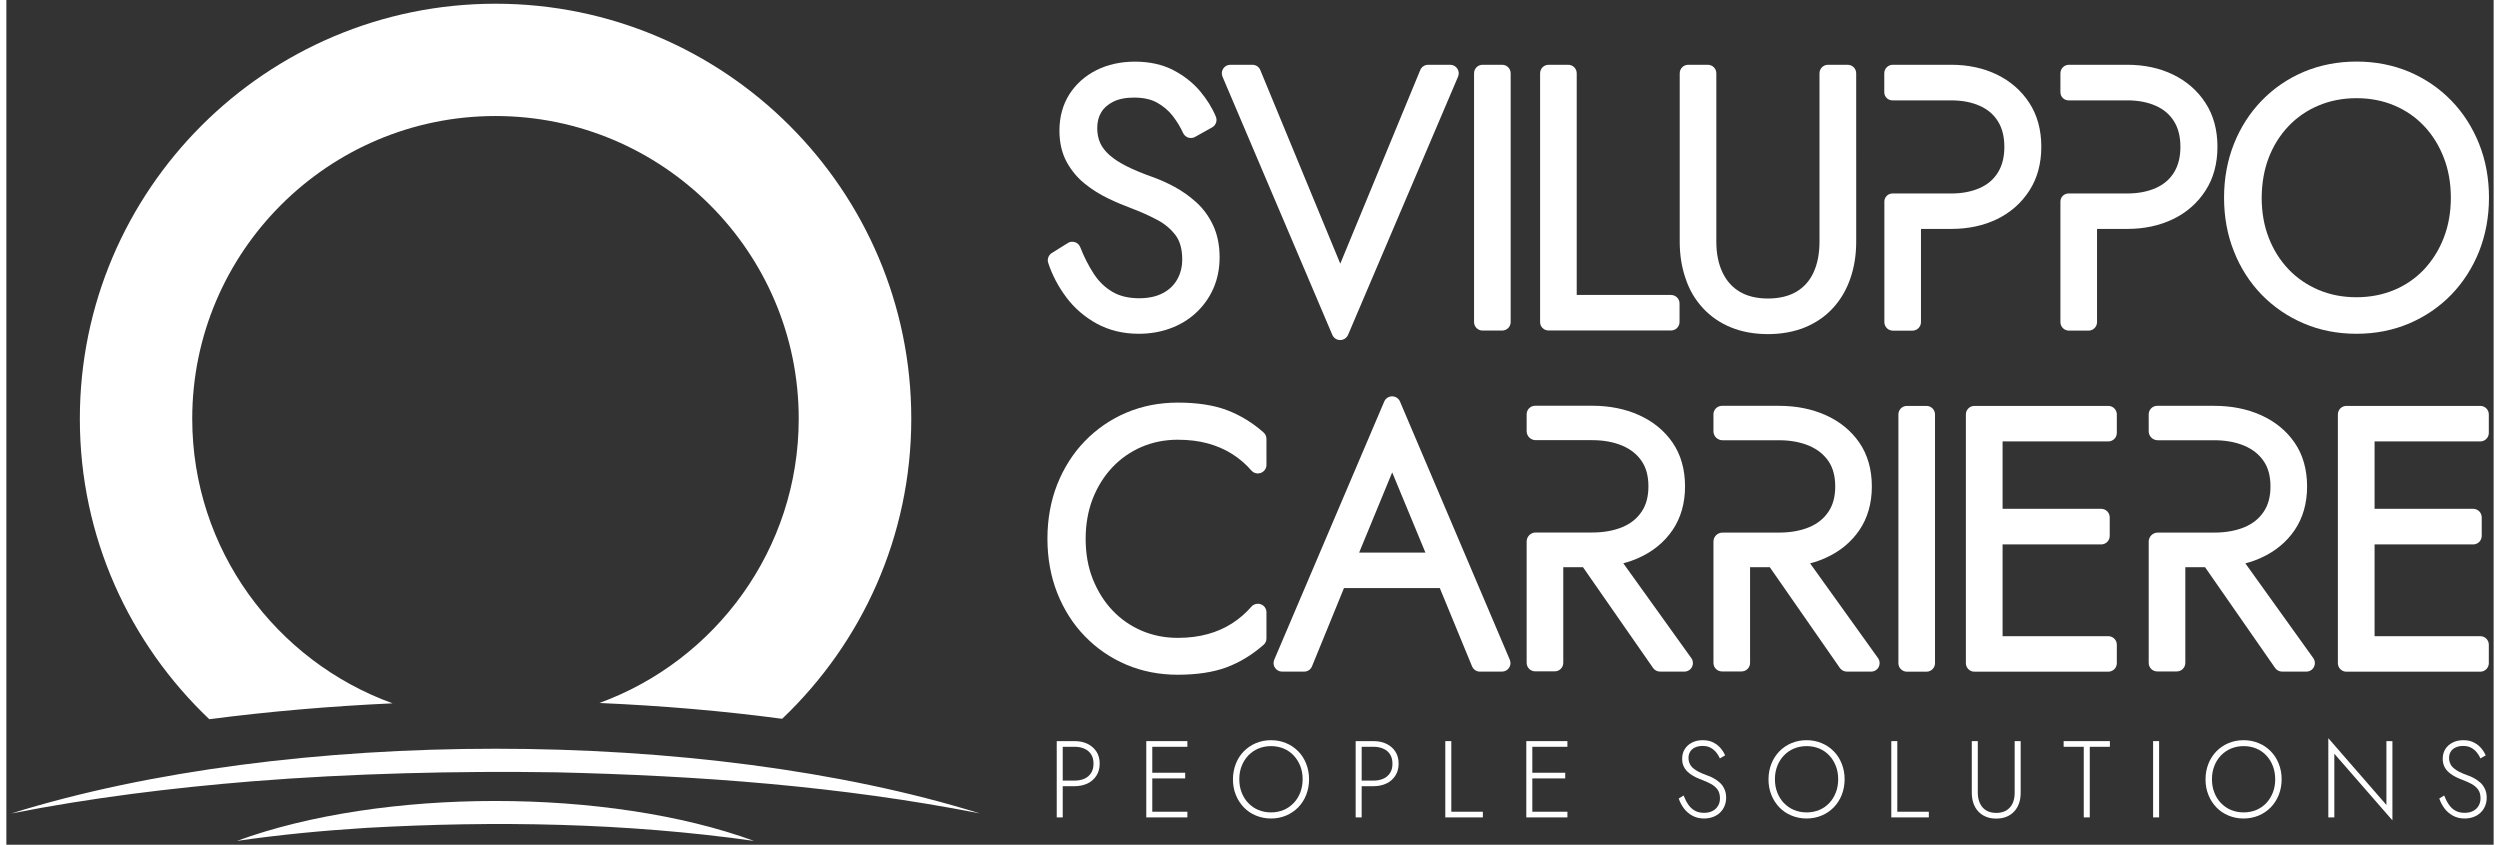
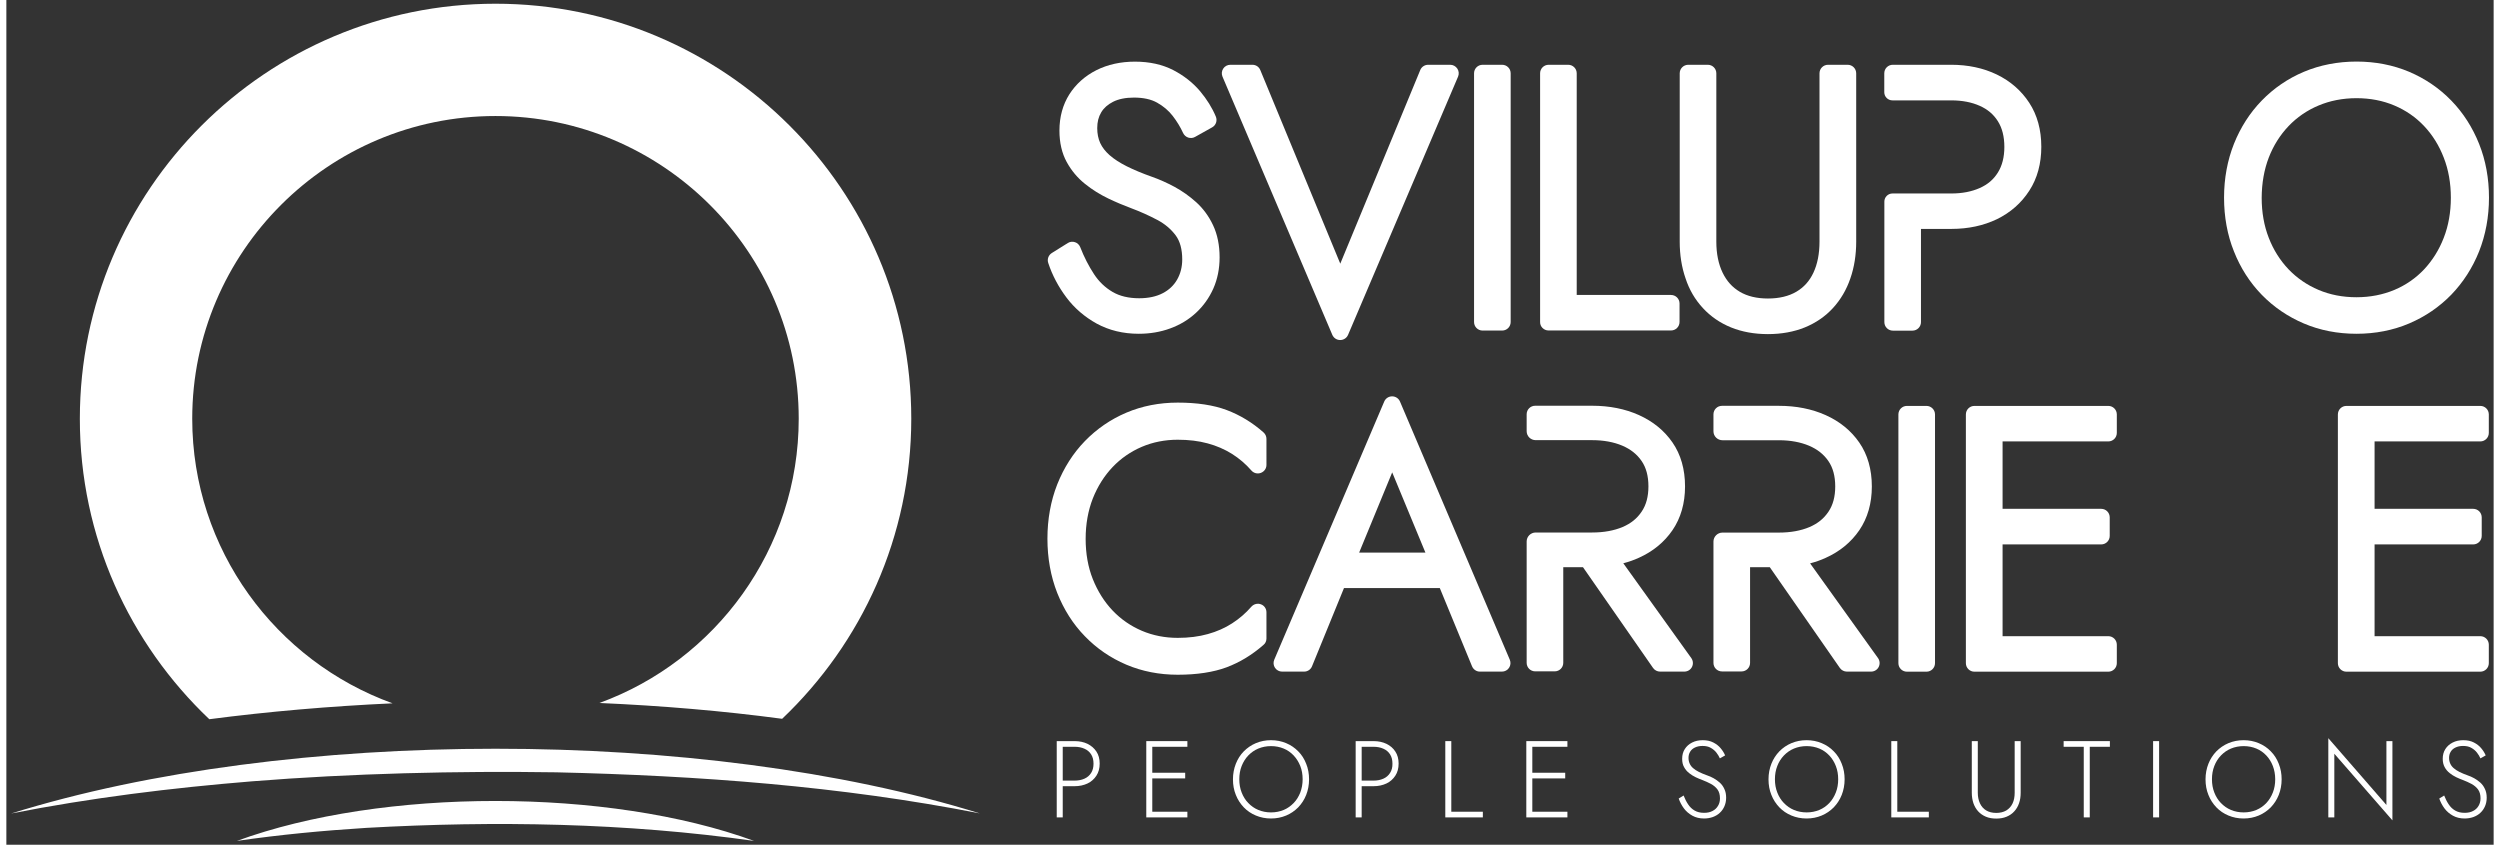
<svg xmlns="http://www.w3.org/2000/svg" version="1.1" id="Livello_1" x="0px" y="0px" height="99" width="293" viewBox="0 0 294.13 99.89" style="enable-background:new 0 0 294.13 99.89;" xml:space="preserve">
  <rect x="0" y="0" width="294.13" height="99.89" fill="#333333" stroke="none" />
  <style type="text/css"> .st0{fill:#FFFFFF;} </style>
  <g>
    <path class="st0" d="M24,85.05c6.98-0.91,14.26-1.54,21.67-1.88c-13.8-4.99-23.69-18.19-23.69-33.66 c0-19.73,16.09-35.79,35.86-35.79c19.77,0,35.86,16.06,35.86,35.79c0,15.43-9.83,28.61-23.57,33.62 c7.32,0.32,14.57,0.93,21.61,1.87c9.4-8.94,15.27-21.54,15.27-35.49c0-27.06-22.06-49.07-49.16-49.07 c-27.11,0-49.16,22.01-49.16,49.07C8.68,63.49,14.57,76.1,24,85.05z" />
    <path class="st0" d="M0.56,96.2c9.45-1.86,18.98-3.03,28.54-3.81c11.65-0.93,24.22-1.24,35.93-1.06 c16.77,0.39,33.62,1.62,50.09,4.86C82.34,85.99,33.32,85.99,0.56,96.2z" />
    <path class="st0" d="M27.26,99.44c5.12-0.74,10.2-1.22,15.29-1.54c15.28-0.86,30.7-0.6,45.87,1.54 C71.19,93.15,44.48,93.14,27.26,99.44z" />
    <path class="st0" d="M125.35,35.17c0.95,1.27,2.16,2.31,3.59,3.1c1.45,0.79,3.12,1.2,4.97,1.2c1.32,0,2.57-0.21,3.71-0.63 c1.16-0.42,2.19-1.04,3.06-1.85c0.87-0.8,1.56-1.77,2.05-2.87c0.49-1.11,0.74-2.35,0.74-3.69c0-1.43-0.26-2.71-0.77-3.79 c-0.5-1.07-1.18-1.99-2-2.73c-0.79-0.71-1.65-1.32-2.57-1.82c-0.9-0.48-1.79-0.88-2.65-1.18c-1.13-0.4-2.14-0.82-3-1.25 c-0.81-0.41-1.5-0.85-2.03-1.32c-0.49-0.44-0.86-0.91-1.1-1.43c-0.23-0.51-0.35-1.1-0.35-1.76c0-0.72,0.15-1.33,0.47-1.86 c0.31-0.52,0.77-0.93,1.4-1.25c0.65-0.33,1.48-0.5,2.47-0.5c1.11,0,2.03,0.2,2.74,0.6c0.75,0.42,1.37,0.95,1.84,1.56 c0.51,0.66,0.92,1.34,1.23,2.02c0.12,0.26,0.34,0.46,0.61,0.55c0.27,0.09,0.57,0.06,0.81-0.08l2.02-1.13 c0.45-0.25,0.63-0.79,0.44-1.26c-0.43-1.04-1.07-2.07-1.89-3.04c-0.84-0.99-1.9-1.82-3.15-2.47c-1.28-0.66-2.8-1-4.53-1 c-1.69,0-3.23,0.34-4.56,1.01c-1.35,0.68-2.43,1.65-3.2,2.86c-0.77,1.22-1.17,2.66-1.17,4.28c0,1.43,0.29,2.68,0.86,3.72 c0.55,1.01,1.28,1.88,2.17,2.59c0.84,0.68,1.77,1.25,2.74,1.72c0.94,0.45,1.85,0.83,2.71,1.15c1.07,0.4,2.12,0.87,3.1,1.39 c0.89,0.47,1.62,1.09,2.17,1.83c0.51,0.69,0.77,1.64,0.77,2.84c0,0.89-0.2,1.67-0.6,2.38c-0.4,0.69-0.95,1.22-1.7,1.61 c-0.76,0.4-1.7,0.6-2.79,0.6c-1.24,0-2.3-0.25-3.15-0.75c-0.87-0.51-1.61-1.21-2.19-2.1c-0.63-0.96-1.18-2.03-1.63-3.19 c-0.11-0.28-0.34-0.5-0.62-0.59c-0.29-0.1-0.6-0.06-0.85,0.1l-1.89,1.18c-0.4,0.25-0.58,0.74-0.42,1.19 C123.69,32.56,124.42,33.93,125.35,35.17z" />
    <path class="st0" d="M156.8,39.6c0.16,0.37,0.52,0.61,0.93,0.61s0.77-0.24,0.93-0.61l13.01-30.54c0.13-0.31,0.1-0.67-0.09-0.95 c-0.19-0.28-0.5-0.45-0.84-0.45h-2.61c-0.41,0-0.78,0.25-0.93,0.62l-9.46,22.9l-9.46-22.9c-0.16-0.38-0.52-0.62-0.93-0.62h-2.61 c-0.34,0-0.66,0.17-0.84,0.45c-0.19,0.28-0.22,0.64-0.09,0.95L156.8,39.6z" />
    <path class="st0" d="M176.88,7.66h-2.31c-0.56,0-1.01,0.45-1.01,1.01v29.41c0,0.56,0.45,1.01,1.01,1.01h2.31 c0.56,0,1.01-0.45,1.01-1.01V8.67C177.89,8.11,177.44,7.66,176.88,7.66z" />
    <path class="st0" d="M182.37,39.08h14.48c0.56,0,1.01-0.45,1.01-1.01v-2.18c0-0.56-0.45-1.01-1.01-1.01H185.7V8.67 c0-0.56-0.45-1.01-1.01-1.01h-2.31c-0.56,0-1.01,0.45-1.01,1.01v29.41C181.36,38.63,181.81,39.08,182.37,39.08z" />
    <path class="st0" d="M200.62,36.43c0.91,0.99,2.03,1.76,3.33,2.29c1.28,0.52,2.75,0.79,4.36,0.79s3.08-0.27,4.36-0.79 c1.3-0.53,2.42-1.3,3.33-2.29c0.9-0.98,1.6-2.16,2.06-3.51c0.46-1.32,0.69-2.78,0.69-4.34V8.67c0-0.56-0.45-1.01-1.01-1.01h-2.32 c-0.56,0-1.01,0.45-1.01,1.01v19.91c0,1.41-0.24,2.65-0.72,3.67c-0.46,0.98-1.12,1.72-2.02,2.25c-0.9,0.53-2.03,0.8-3.36,0.8 c-1.32,0-2.44-0.27-3.33-0.8c-0.89-0.53-1.55-1.27-2.03-2.26c-0.49-1.02-0.74-2.25-0.74-3.66V8.67c0-0.56-0.45-1.01-1.01-1.01 h-2.31c-0.56,0-1.01,0.45-1.01,1.01v19.91c0,1.56,0.23,3.02,0.69,4.34C199.01,34.27,199.71,35.45,200.62,36.43z" />
    <path class="st0" d="M239.22,22.55c0.95-1.46,1.42-3.21,1.42-5.19c0-2.01-0.48-3.76-1.43-5.21c-0.94-1.44-2.23-2.56-3.84-3.34 c-1.58-0.76-3.39-1.15-5.39-1.15h-6.9c-0.56,0-1.01,0.45-1.01,1.01v2.24c0,0.53,0.43,0.96,0.96,0.96H230 c1.28,0,2.42,0.22,3.37,0.65c0.92,0.41,1.62,1,2.13,1.81c0.51,0.8,0.77,1.82,0.77,3.05c0,1.2-0.26,2.22-0.77,3.03 c-0.51,0.82-1.21,1.41-2.13,1.82c-0.96,0.43-2.09,0.65-3.37,0.65h-6.96c-0.53,0-0.96,0.43-0.96,0.96v14.25 c0,0.56,0.45,1.01,1.01,1.01h2.31c0.56,0,1.01-0.45,1.01-1.01V27.07H230c2,0,3.81-0.39,5.39-1.15 C236.99,25.14,238.28,24.01,239.22,22.55z" />
-     <path class="st0" d="M260.05,22.55c0.95-1.46,1.42-3.21,1.42-5.19c0-2.01-0.48-3.76-1.43-5.21c-0.94-1.44-2.23-2.56-3.84-3.34 c-1.58-0.76-3.39-1.15-5.39-1.15h-6.9c-0.56,0-1.01,0.45-1.01,1.01v2.24c0,0.53,0.43,0.96,0.96,0.96h6.96 c1.28,0,2.42,0.22,3.37,0.65c0.92,0.41,1.62,1,2.13,1.81c0.51,0.8,0.77,1.82,0.77,3.05c0,1.2-0.26,2.22-0.77,3.03 c-0.51,0.82-1.21,1.41-2.13,1.82c-0.96,0.43-2.09,0.65-3.37,0.65h-6.96c-0.53,0-0.96,0.43-0.96,0.96v14.25 c0,0.56,0.45,1.01,1.01,1.01h2.31c0.56,0,1.01-0.45,1.01-1.01V27.07h3.58c2,0,3.81-0.39,5.39-1.15 C257.82,25.14,259.11,24.01,260.05,22.55z" />
    <path class="st0" d="M266.7,34.85c1.41,1.45,3.08,2.59,4.98,3.4c1.9,0.81,3.99,1.22,6.23,1.22c2.23,0,4.33-0.41,6.23-1.22 c1.9-0.81,3.57-1.95,4.98-3.4c1.4-1.45,2.51-3.17,3.29-5.12c0.77-1.95,1.17-4.09,1.17-6.36s-0.39-4.41-1.17-6.36 c-0.78-1.95-1.88-3.67-3.29-5.12c-1.41-1.45-3.08-2.59-4.98-3.4c-1.9-0.8-3.99-1.21-6.22-1.21c-2.23,0-4.33,0.41-6.23,1.21 c-1.9,0.8-3.57,1.95-4.98,3.4c-1.41,1.45-2.51,3.17-3.29,5.12c-0.77,1.94-1.17,4.08-1.17,6.36s0.39,4.42,1.17,6.36 C264.19,31.68,265.29,33.4,266.7,34.85z M267.54,18.63c0.55-1.42,1.34-2.67,2.34-3.72c0.99-1.04,2.18-1.86,3.54-2.43 c1.35-0.57,2.86-0.87,4.49-0.87c1.62,0,3.13,0.29,4.49,0.87c1.35,0.57,2.53,1.39,3.51,2.43c0.99,1.05,1.77,2.3,2.32,3.73 c0.56,1.43,0.84,3.03,0.84,4.74c0,1.71-0.28,3.31-0.84,4.74c-0.55,1.43-1.34,2.68-2.32,3.73c-0.98,1.04-2.16,1.86-3.51,2.43 c-1.36,0.57-2.87,0.87-4.49,0.87c-1.62,0-3.13-0.29-4.49-0.87c-1.35-0.57-2.54-1.39-3.54-2.43c-1-1.05-1.79-2.3-2.34-3.72 c-0.56-1.43-0.84-3.02-0.84-4.74C266.71,21.65,266.99,20.06,267.54,18.63z" />
    <path class="st0" d="M149.01,75.51v-3.11c0-0.42-0.26-0.8-0.66-0.94c-0.39-0.15-0.84-0.03-1.12,0.28 c-0.67,0.77-1.43,1.43-2.29,1.98c-0.85,0.55-1.81,0.97-2.86,1.26c-1.06,0.3-2.25,0.45-3.56,0.45c-1.51,0-2.94-0.28-4.25-0.84 c-1.31-0.56-2.47-1.36-3.45-2.39c-0.99-1.04-1.77-2.29-2.34-3.71c0,0,0,0,0,0c-0.57-1.43-0.85-3.03-0.85-4.77 c0-1.74,0.29-3.35,0.85-4.78c0.57-1.43,1.35-2.67,2.34-3.71c0.98-1.03,2.14-1.83,3.45-2.39c1.31-0.56,2.75-0.84,4.25-0.84 c1.28,0,2.47,0.14,3.53,0.43c1.05,0.28,2.01,0.7,2.88,1.24c0.87,0.55,1.64,1.21,2.3,1.97c0.28,0.32,0.72,0.43,1.12,0.28 c0.4-0.15,0.66-0.52,0.66-0.94V51.9c0-0.29-0.12-0.56-0.34-0.76c-1.32-1.17-2.79-2.06-4.36-2.65c-1.57-0.59-3.51-0.88-5.79-0.88 c-2.18,0-4.22,0.4-6.08,1.19c-1.86,0.79-3.5,1.92-4.9,3.36c-1.39,1.43-2.49,3.16-3.27,5.12c-0.77,1.96-1.16,4.12-1.16,6.42 c0,2.3,0.39,4.46,1.16,6.42c0.78,1.96,1.87,3.69,3.27,5.12c1.39,1.44,3.04,2.57,4.9,3.36c1.86,0.79,3.9,1.19,6.08,1.19 c2.27,0,4.22-0.3,5.78-0.88c1.57-0.59,3.03-1.48,4.36-2.65C148.89,76.08,149.01,75.8,149.01,75.51z" />
    <path class="st0" d="M164.8,47.48c-0.16-0.37-0.52-0.61-0.93-0.61s-0.77,0.24-0.93,0.61l-13.01,30.54 c-0.13,0.31-0.1,0.67,0.09,0.95c0.19,0.28,0.5,0.45,0.84,0.45h2.61c0.41,0,0.78-0.25,0.93-0.63l3.78-9.25h11.33l3.81,9.25 c0.16,0.38,0.52,0.63,0.93,0.63h2.61c0.34,0,0.66-0.17,0.84-0.45c0.19-0.28,0.22-0.64,0.09-0.95L164.8,47.48z M159.97,65.35 l3.91-9.49l3.93,9.49H159.97z" />
    <path class="st0" d="M199.33,78.87c0.17-0.34,0.14-0.74-0.08-1.05l-8.04-11.21c0.64-0.17,1.26-0.38,1.84-0.65 c1.67-0.75,3.01-1.85,3.98-3.27c0.98-1.44,1.48-3.18,1.48-5.17c0-2.02-0.5-3.77-1.48-5.19c-0.97-1.41-2.31-2.5-3.98-3.25 c-1.63-0.73-3.48-1.1-5.53-1.1h-6.73c-0.56,0-1.01,0.45-1.01,1.01v2c0,0.59,0.48,1.06,1.07,1.06h6.68c1.34,0,2.54,0.22,3.56,0.65 c0.98,0.42,1.73,1.01,2.28,1.81c0.54,0.78,0.81,1.78,0.81,3c0,1.21-0.26,2.19-0.8,2.99c-0.54,0.81-1.27,1.4-2.25,1.82 c-1.02,0.43-2.23,0.65-3.6,0.65h-6.68c-0.59,0-1.07,0.48-1.07,1.06v14.35c0,0.56,0.45,1.01,1.01,1.01h2.31 c0.56,0,1.01-0.45,1.01-1.01V67.07h2.33l8.29,11.92c0.19,0.27,0.5,0.43,0.83,0.43h2.86C198.81,79.42,199.16,79.21,199.33,78.87z" />
    <path class="st0" d="M213.3,66.62c0.64-0.17,1.26-0.38,1.84-0.65c1.67-0.75,3.01-1.85,3.98-3.27c0.98-1.44,1.48-3.18,1.48-5.17 c0-2.02-0.5-3.77-1.48-5.19c-0.97-1.41-2.31-2.5-3.98-3.25c-1.63-0.73-3.48-1.1-5.53-1.1h-6.73c-0.56,0-1.01,0.45-1.01,1.01v2 c0,0.59,0.48,1.06,1.07,1.06h6.68c1.34,0,2.54,0.22,3.56,0.65c0.98,0.42,1.73,1.01,2.28,1.81c0.54,0.78,0.81,1.78,0.81,3 c0,1.21-0.26,2.19-0.8,2.99c-0.54,0.81-1.27,1.4-2.25,1.82c-1.02,0.43-2.23,0.65-3.6,0.65h-6.68c-0.59,0-1.07,0.48-1.07,1.06v14.35 c0,0.56,0.45,1.01,1.01,1.01h2.31c0.56,0,1.01-0.45,1.01-1.01V67.07h2.33l8.29,11.92c0.19,0.27,0.5,0.43,0.83,0.43h2.86 c0.38,0,0.73-0.21,0.9-0.55c0.17-0.34,0.14-0.74-0.08-1.05L213.3,66.62z" />
-     <path class="st0" d="M264.77,66.62c0.64-0.17,1.26-0.38,1.84-0.65c1.67-0.75,3.01-1.85,3.98-3.27c0.98-1.44,1.48-3.18,1.48-5.17 c0-2.02-0.5-3.77-1.48-5.19c-0.97-1.41-2.31-2.5-3.98-3.25c-1.63-0.73-3.48-1.1-5.53-1.1h-6.73c-0.56,0-1.01,0.45-1.01,1.01v2 c0,0.59,0.48,1.06,1.07,1.06h6.68c1.34,0,2.54,0.22,3.56,0.65c0.98,0.42,1.73,1.01,2.28,1.81c0.54,0.78,0.81,1.78,0.81,3 c0,1.21-0.26,2.19-0.8,2.99c-0.54,0.81-1.27,1.4-2.25,1.82c-1.02,0.43-2.23,0.65-3.6,0.65h-6.68c-0.59,0-1.07,0.48-1.07,1.06v14.35 c0,0.56,0.45,1.01,1.01,1.01h2.31c0.56,0,1.01-0.45,1.01-1.01V67.07h2.33l8.29,11.92c0.19,0.27,0.5,0.43,0.83,0.43h2.86 c0.38,0,0.73-0.21,0.9-0.55c0.17-0.34,0.14-0.74-0.08-1.05L264.77,66.62z" />
    <path class="st0" d="M227.06,48h-2.31c-0.56,0-1.01,0.45-1.01,1.01v29.41c0,0.56,0.45,1.01,1.01,1.01h2.31 c0.56,0,1.01-0.45,1.01-1.01V49.01C228.07,48.45,227.61,48,227.06,48z" />
    <path class="st0" d="M248.56,48h-15.83c-0.56,0-1.01,0.45-1.01,1.01v29.41c0,0.56,0.45,1.01,1.01,1.01h15.83 c0.56,0,1.01-0.45,1.01-1.01v-2.18c0-0.56-0.45-1.01-1.01-1.01h-12.5V64.38h11.66c0.56,0,1.01-0.45,1.01-1.01v-2.19 c0-0.56-0.45-1.01-1.01-1.01h-11.66V52.2h12.5c0.56,0,1.01-0.45,1.01-1.01v-2.18C249.57,48.45,249.12,48,248.56,48z" />
    <path class="st0" d="M292.55,48h-15.83c-0.56,0-1.01,0.45-1.01,1.01v29.41c0,0.56,0.45,1.01,1.01,1.01h15.83 c0.56,0,1.01-0.45,1.01-1.01v-2.18c0-0.56-0.45-1.01-1.01-1.01h-12.5V64.38h11.66c0.56,0,1.01-0.45,1.01-1.01v-2.19 c0-0.56-0.45-1.01-1.01-1.01h-11.66V52.2h12.5c0.56,0,1.01-0.45,1.01-1.01v-2.18C293.56,48.45,293.11,48,292.55,48z" />
    <path class="st0" d="M127.85,87.96c-0.44-0.21-0.95-0.32-1.52-0.32h-1.41h-0.31h-0.4v9.02h0.71v-3.69h1.41 c0.57,0,1.07-0.11,1.52-0.32c0.44-0.21,0.79-0.52,1.05-0.92c0.26-0.4,0.39-0.87,0.39-1.43c0-0.56-0.13-1.04-0.39-1.43 C128.64,88.48,128.29,88.18,127.85,87.96z M128.28,91.4c-0.19,0.3-0.45,0.53-0.79,0.68c-0.34,0.15-0.72,0.23-1.16,0.23h-1.41v-4 h1.41c0.44,0,0.83,0.08,1.16,0.23c0.34,0.15,0.6,0.37,0.79,0.67c0.19,0.3,0.28,0.66,0.28,1.1C128.56,90.74,128.47,91.1,128.28,91.4 z" />
    <polygon class="st0" points="135.18,87.64 134.8,87.64 134.8,96.66 135.18,96.66 135.51,96.66 139.66,96.66 139.66,95.99 135.51,95.99 135.51,92.05 139.4,92.05 139.4,91.38 135.51,91.38 135.51,88.31 139.66,88.31 139.66,87.64 135.51,87.64 " />
    <path class="st0" d="M152.77,88.85c-0.41-0.42-0.88-0.74-1.43-0.97c-0.55-0.23-1.14-0.35-1.79-0.35c-0.65,0-1.24,0.12-1.79,0.35 c-0.55,0.23-1.02,0.56-1.43,0.97c-0.41,0.42-0.72,0.91-0.94,1.47c-0.22,0.56-0.34,1.17-0.34,1.84s0.11,1.27,0.34,1.84 c0.22,0.56,0.54,1.05,0.94,1.47c0.4,0.42,0.88,0.74,1.43,0.97c0.55,0.23,1.14,0.35,1.79,0.35c0.65,0,1.24-0.12,1.79-0.35 c0.55-0.23,1.02-0.56,1.43-0.97c0.4-0.42,0.72-0.91,0.94-1.47c0.22-0.56,0.34-1.18,0.34-1.84s-0.11-1.27-0.34-1.84 C153.49,89.75,153.18,89.26,152.77,88.85z M153.01,93.72c-0.19,0.48-0.44,0.89-0.78,1.24s-0.73,0.63-1.18,0.82 c-0.46,0.19-0.96,0.29-1.5,0.29c-0.54,0-1.04-0.1-1.5-0.29c-0.46-0.19-0.85-0.47-1.19-0.82c-0.34-0.35-0.6-0.77-0.78-1.24 c-0.19-0.48-0.28-1-0.28-1.57c0-0.57,0.09-1.09,0.28-1.57c0.19-0.48,0.45-0.89,0.78-1.24c0.34-0.35,0.73-0.63,1.19-0.82 c0.46-0.19,0.96-0.29,1.5-0.29c0.54,0,1.04,0.1,1.5,0.29c0.46,0.19,0.85,0.47,1.18,0.82c0.33,0.35,0.59,0.77,0.78,1.24 c0.19,0.48,0.28,1,0.28,1.57C153.29,92.72,153.19,93.24,153.01,93.72z" />
    <path class="st0" d="M163.2,87.96c-0.44-0.21-0.95-0.32-1.52-0.32h-1.41h-0.31h-0.4v9.02h0.71v-3.69h1.41 c0.57,0,1.07-0.11,1.52-0.32c0.44-0.21,0.79-0.52,1.05-0.92c0.26-0.4,0.39-0.87,0.39-1.43c0-0.56-0.13-1.04-0.39-1.43 C164,88.48,163.65,88.18,163.2,87.96z M163.63,91.4c-0.19,0.3-0.45,0.53-0.79,0.68c-0.34,0.15-0.72,0.23-1.16,0.23h-1.41v-4h1.41 c0.44,0,0.83,0.08,1.16,0.23c0.34,0.15,0.6,0.37,0.79,0.67c0.19,0.3,0.28,0.66,0.28,1.1C163.92,90.74,163.82,91.1,163.63,91.4z" />
    <polygon class="st0" points="170.87,87.64 170.16,87.64 170.16,96.66 174.6,96.66 174.6,95.99 170.87,95.99 " />
    <polygon class="st0" points="180.12,87.64 179.74,87.64 179.74,96.66 180.12,96.66 180.45,96.66 184.6,96.66 184.6,95.99 180.45,95.99 180.45,92.05 184.34,92.05 184.34,91.38 180.45,91.38 180.45,88.31 184.6,88.31 184.6,87.64 180.45,87.64 " />
    <path class="st0" d="M202.62,92.55c-0.22-0.2-0.47-0.37-0.73-0.52c-0.26-0.14-0.52-0.26-0.77-0.34c-0.36-0.13-0.68-0.26-0.96-0.4 c-0.28-0.14-0.51-0.29-0.69-0.45c-0.19-0.16-0.32-0.34-0.41-0.54c-0.09-0.2-0.14-0.42-0.14-0.67c0-0.28,0.06-0.52,0.19-0.73 c0.12-0.21,0.31-0.38,0.56-0.5c0.25-0.12,0.54-0.19,0.9-0.19c0.4,0,0.73,0.07,0.99,0.23c0.27,0.15,0.49,0.34,0.66,0.56 c0.17,0.22,0.31,0.45,0.41,0.68l0.62-0.35c-0.12-0.29-0.3-0.58-0.53-0.85c-0.23-0.28-0.52-0.5-0.87-0.68 c-0.35-0.18-0.76-0.27-1.25-0.27c-0.47,0-0.89,0.09-1.26,0.28c-0.37,0.19-0.65,0.44-0.86,0.77c-0.21,0.33-0.31,0.71-0.31,1.15 c0,0.39,0.07,0.72,0.23,0.99c0.15,0.28,0.35,0.51,0.59,0.7c0.24,0.19,0.5,0.36,0.78,0.49c0.28,0.13,0.55,0.25,0.81,0.34 c0.34,0.13,0.67,0.28,0.99,0.45c0.31,0.17,0.57,0.38,0.77,0.65c0.2,0.27,0.3,0.62,0.3,1.06c0,0.33-0.07,0.62-0.23,0.88 c-0.15,0.26-0.37,0.47-0.65,0.61c-0.28,0.15-0.61,0.22-1,0.22c-0.44,0-0.81-0.09-1.12-0.27s-0.57-0.43-0.77-0.74 c-0.21-0.31-0.38-0.66-0.53-1.04l-0.58,0.36c0.15,0.42,0.35,0.81,0.62,1.17c0.27,0.36,0.6,0.64,1,0.86 c0.4,0.22,0.86,0.33,1.38,0.33c0.37,0,0.71-0.06,1.03-0.17c0.32-0.12,0.6-0.28,0.83-0.5c0.24-0.22,0.42-0.48,0.55-0.78 c0.13-0.3,0.2-0.64,0.2-1.01c0-0.4-0.07-0.74-0.21-1.03C203.02,92.99,202.84,92.75,202.62,92.55z" />
    <path class="st0" d="M216.1,88.85c-0.4-0.42-0.88-0.74-1.43-0.97c-0.55-0.23-1.14-0.35-1.79-0.35c-0.65,0-1.24,0.12-1.79,0.35 c-0.55,0.23-1.02,0.56-1.43,0.97c-0.4,0.42-0.72,0.91-0.94,1.47s-0.34,1.17-0.34,1.84s0.11,1.27,0.34,1.84 c0.22,0.56,0.54,1.05,0.94,1.47c0.4,0.42,0.88,0.74,1.43,0.97c0.55,0.23,1.14,0.35,1.79,0.35c0.65,0,1.24-0.12,1.79-0.35 c0.55-0.23,1.02-0.56,1.43-0.97c0.4-0.42,0.72-0.91,0.94-1.47c0.22-0.56,0.34-1.18,0.34-1.84s-0.11-1.27-0.34-1.84 C216.82,89.75,216.51,89.26,216.1,88.85z M216.34,93.72c-0.19,0.48-0.44,0.89-0.77,1.24s-0.73,0.63-1.18,0.82 c-0.46,0.19-0.96,0.29-1.5,0.29c-0.54,0-1.04-0.1-1.5-0.29c-0.46-0.19-0.85-0.47-1.19-0.82c-0.34-0.35-0.6-0.77-0.78-1.24 c-0.19-0.48-0.28-1-0.28-1.57c0-0.57,0.09-1.09,0.28-1.57c0.18-0.48,0.45-0.89,0.78-1.24c0.34-0.35,0.73-0.63,1.19-0.82 c0.46-0.19,0.96-0.29,1.5-0.29c0.54,0,1.04,0.1,1.5,0.29c0.46,0.19,0.85,0.47,1.18,0.82c0.33,0.35,0.59,0.77,0.77,1.24 c0.19,0.48,0.28,1,0.28,1.57C216.62,92.72,216.53,93.24,216.34,93.72z" />
    <polygon class="st0" points="223.61,87.64 222.9,87.64 222.9,96.66 227.34,96.66 227.34,95.99 223.61,95.99 " />
    <path class="st0" d="M237.49,93.75c0,0.48-0.08,0.9-0.25,1.26c-0.17,0.36-0.42,0.63-0.74,0.83c-0.33,0.19-0.72,0.29-1.19,0.29 c-0.46,0-0.86-0.1-1.18-0.29c-0.32-0.19-0.57-0.47-0.74-0.83c-0.17-0.36-0.26-0.78-0.26-1.26v-6.11h-0.71v6.11 c0,0.45,0.07,0.86,0.19,1.23c0.13,0.37,0.32,0.7,0.57,0.97c0.25,0.27,0.55,0.48,0.91,0.63c0.36,0.15,0.76,0.22,1.22,0.22 c0.46,0,0.86-0.07,1.22-0.22c0.36-0.15,0.66-0.35,0.91-0.63c0.25-0.27,0.44-0.59,0.57-0.97c0.13-0.37,0.19-0.78,0.19-1.23v-6.11 h-0.71V93.75z" />
    <polygon class="st0" points="243.28,88.31 245.66,88.31 245.66,96.66 246.37,96.66 246.37,88.31 248.75,88.31 248.75,87.64 243.28,87.64 " />
    <rect x="253.86" y="87.64" class="st0" width="0.71" height="9.02" />
    <path class="st0" d="M267.78,88.85c-0.4-0.42-0.88-0.74-1.43-0.97c-0.55-0.23-1.14-0.35-1.79-0.35c-0.65,0-1.24,0.12-1.79,0.35 c-0.55,0.23-1.02,0.56-1.43,0.97c-0.4,0.42-0.72,0.91-0.94,1.47s-0.34,1.17-0.34,1.84s0.11,1.27,0.34,1.84 c0.22,0.56,0.54,1.05,0.94,1.47c0.4,0.42,0.88,0.74,1.43,0.97c0.55,0.23,1.14,0.35,1.79,0.35c0.65,0,1.24-0.12,1.79-0.35 c0.55-0.23,1.02-0.56,1.43-0.97c0.4-0.42,0.72-0.91,0.94-1.47c0.22-0.56,0.34-1.18,0.34-1.84s-0.11-1.27-0.34-1.84 C268.5,89.75,268.19,89.26,267.78,88.85z M268.02,93.72c-0.19,0.48-0.44,0.89-0.77,1.24c-0.33,0.35-0.73,0.63-1.18,0.82 c-0.46,0.19-0.96,0.29-1.5,0.29c-0.54,0-1.04-0.1-1.5-0.29c-0.46-0.19-0.85-0.47-1.19-0.82c-0.34-0.35-0.6-0.77-0.78-1.24 c-0.19-0.48-0.28-1-0.28-1.57c0-0.57,0.09-1.09,0.28-1.57c0.18-0.48,0.45-0.89,0.78-1.24c0.34-0.35,0.73-0.63,1.19-0.82 c0.46-0.19,0.96-0.29,1.5-0.29c0.54,0,1.04,0.1,1.5,0.29c0.46,0.19,0.85,0.47,1.18,0.82c0.33,0.35,0.59,0.77,0.77,1.24 s0.28,1,0.28,1.57C268.3,92.72,268.21,93.24,268.02,93.72z" />
    <polygon class="st0" points="281.45,95.19 274.58,87.29 274.58,96.66 275.29,96.66 275.29,89.13 282.16,97.01 282.16,87.64 281.45,87.64 " />
    <path class="st0" d="M292.56,92.55c-0.22-0.2-0.47-0.37-0.73-0.52c-0.26-0.14-0.52-0.26-0.77-0.34c-0.36-0.13-0.68-0.26-0.96-0.4 c-0.28-0.14-0.51-0.29-0.69-0.45c-0.19-0.16-0.32-0.34-0.41-0.54c-0.09-0.2-0.14-0.42-0.14-0.67c0-0.28,0.06-0.52,0.19-0.73 c0.12-0.21,0.31-0.38,0.56-0.5c0.25-0.12,0.54-0.19,0.9-0.19c0.4,0,0.73,0.07,0.99,0.23c0.27,0.15,0.49,0.34,0.66,0.56 c0.17,0.22,0.31,0.45,0.41,0.68l0.62-0.35c-0.12-0.29-0.3-0.58-0.53-0.85c-0.23-0.28-0.52-0.5-0.87-0.68 c-0.35-0.18-0.76-0.27-1.25-0.27c-0.47,0-0.89,0.09-1.26,0.28c-0.37,0.19-0.65,0.44-0.86,0.77c-0.21,0.33-0.31,0.71-0.31,1.15 c0,0.39,0.08,0.72,0.23,0.99c0.15,0.28,0.35,0.51,0.59,0.7c0.24,0.19,0.5,0.36,0.78,0.49c0.28,0.13,0.55,0.25,0.81,0.34 c0.34,0.13,0.67,0.28,0.99,0.45c0.31,0.17,0.57,0.38,0.77,0.65c0.2,0.27,0.3,0.62,0.3,1.06c0,0.33-0.08,0.62-0.23,0.88 c-0.15,0.26-0.37,0.47-0.65,0.61c-0.28,0.15-0.61,0.22-1,0.22c-0.44,0-0.81-0.09-1.12-0.27s-0.57-0.43-0.77-0.74 c-0.21-0.31-0.38-0.66-0.53-1.04l-0.58,0.36c0.15,0.42,0.35,0.81,0.62,1.17c0.27,0.36,0.6,0.64,1,0.86 c0.4,0.22,0.86,0.33,1.38,0.33c0.37,0,0.71-0.06,1.03-0.17c0.32-0.12,0.6-0.28,0.83-0.5c0.24-0.22,0.42-0.48,0.55-0.78 c0.13-0.3,0.2-0.64,0.2-1.01c0-0.4-0.07-0.74-0.21-1.03C292.96,92.99,292.78,92.75,292.56,92.55z" />
  </g>
</svg>